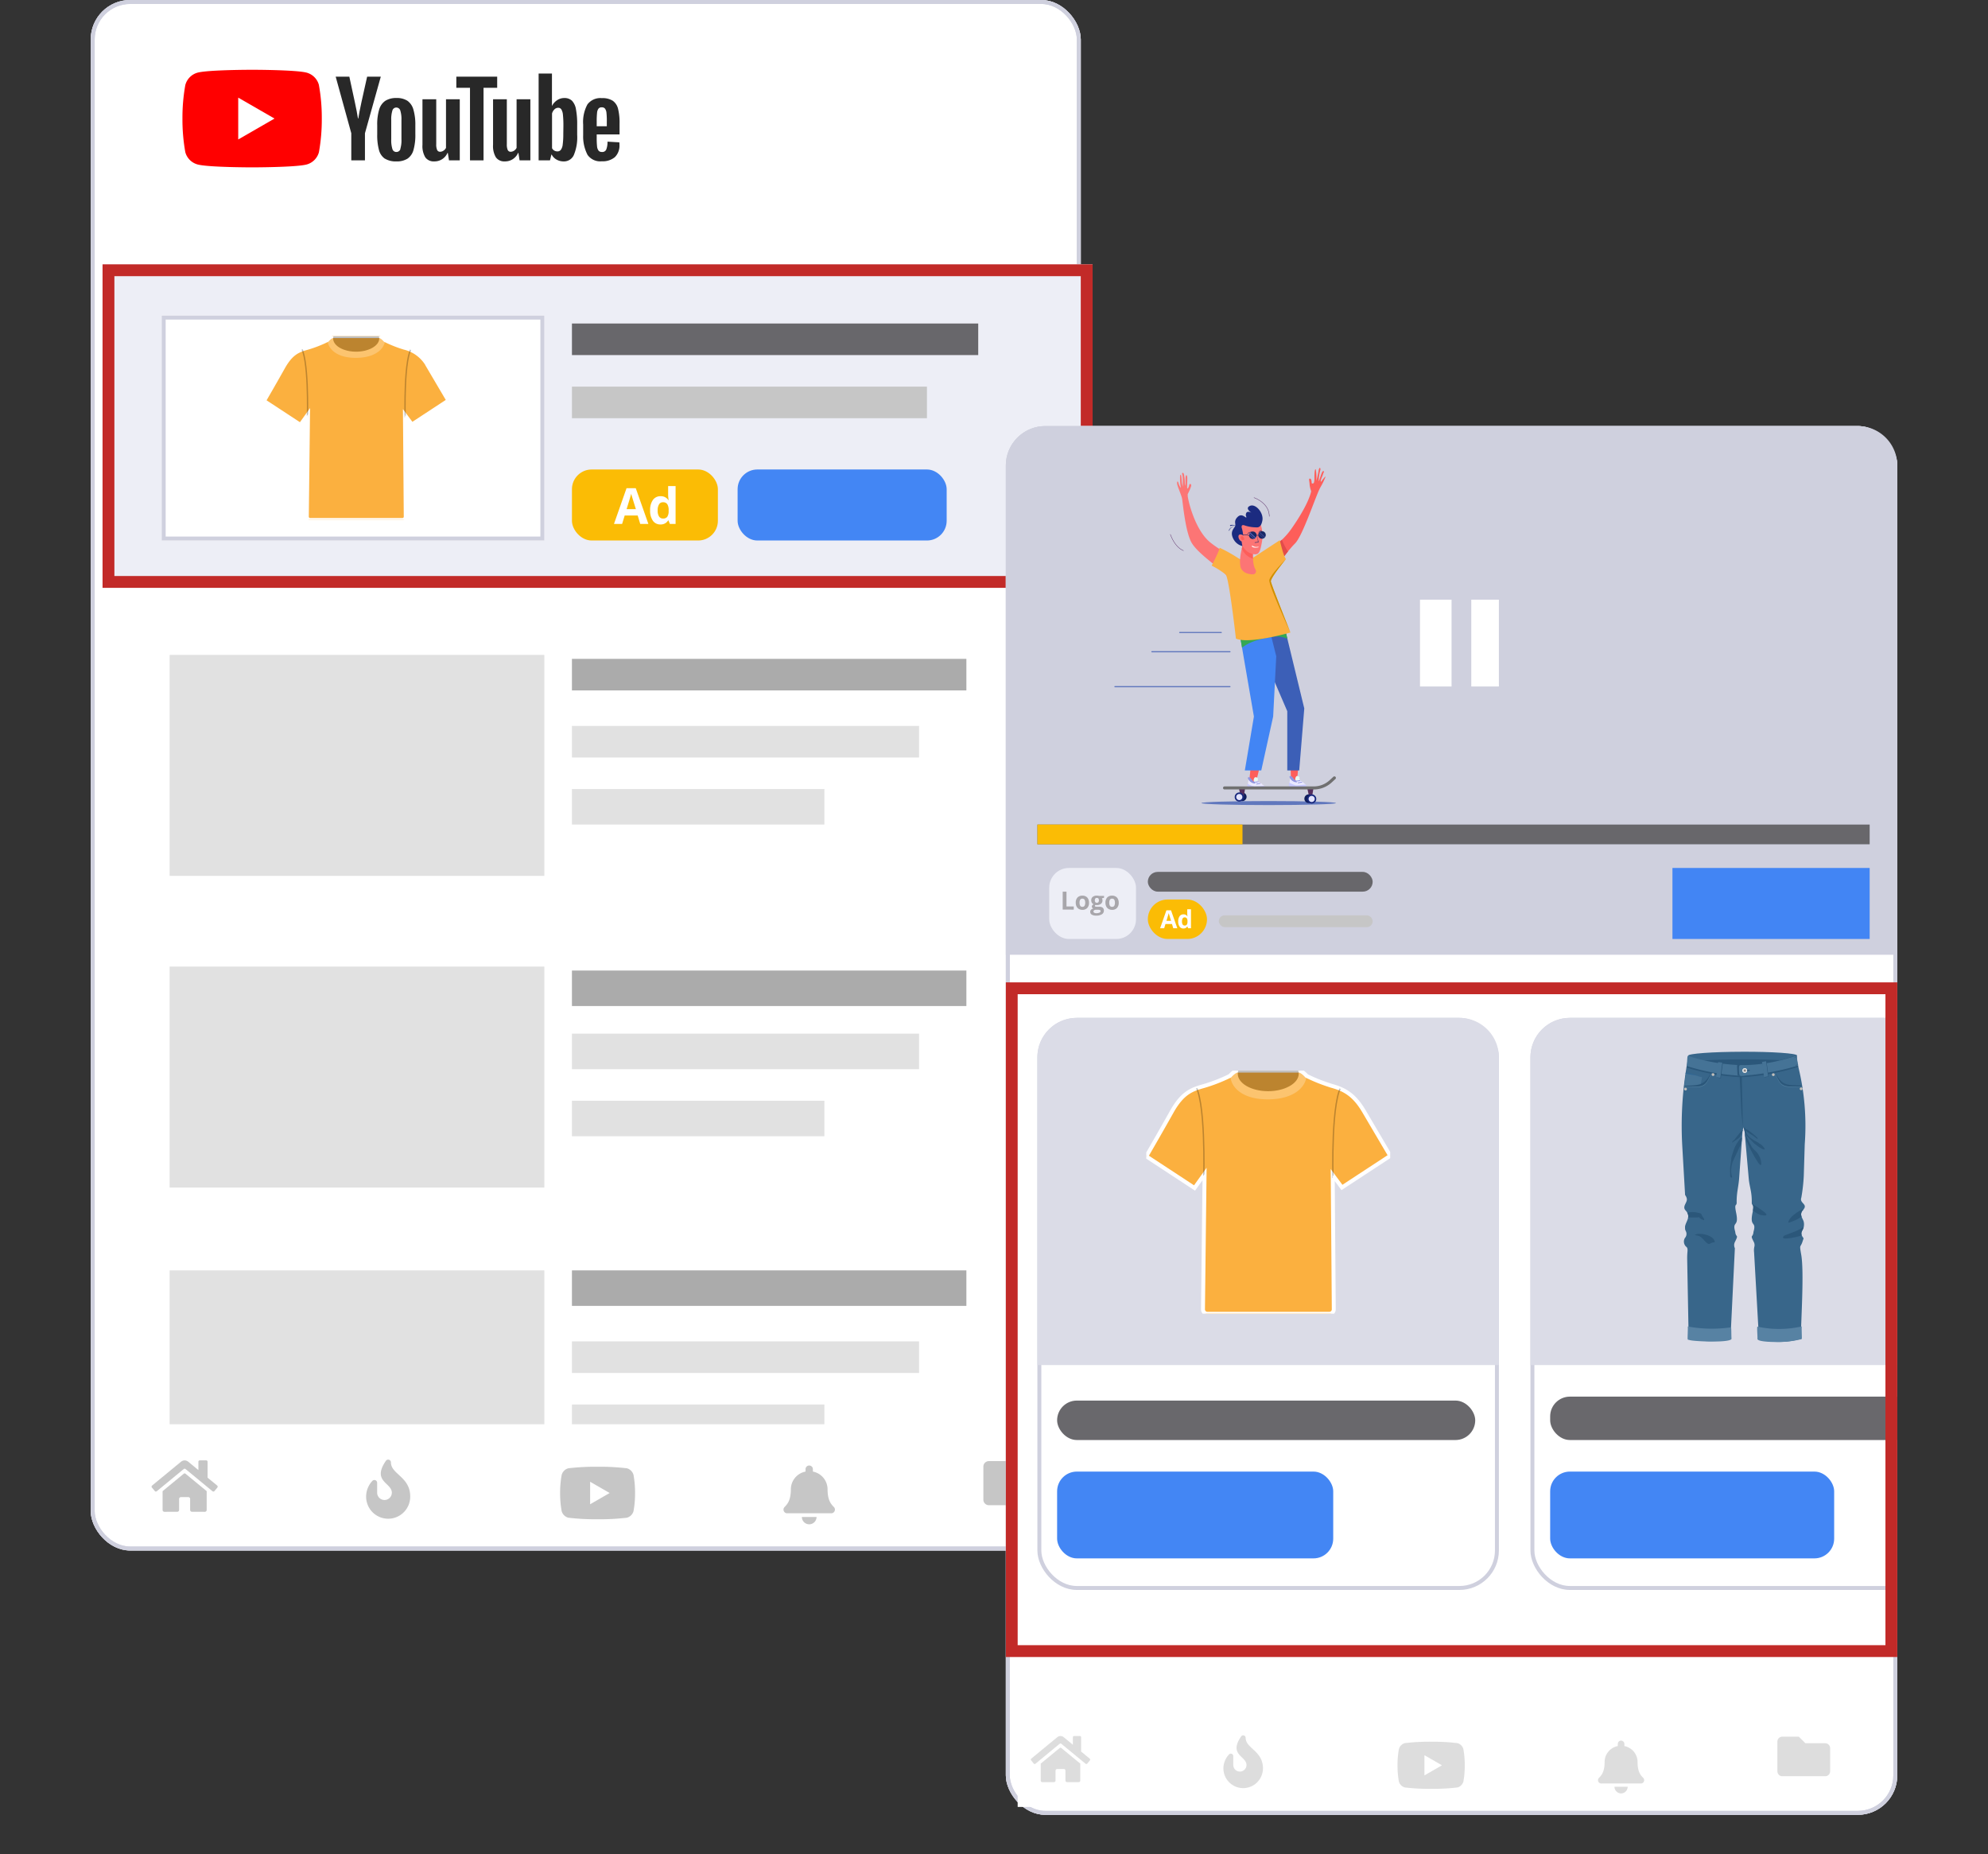
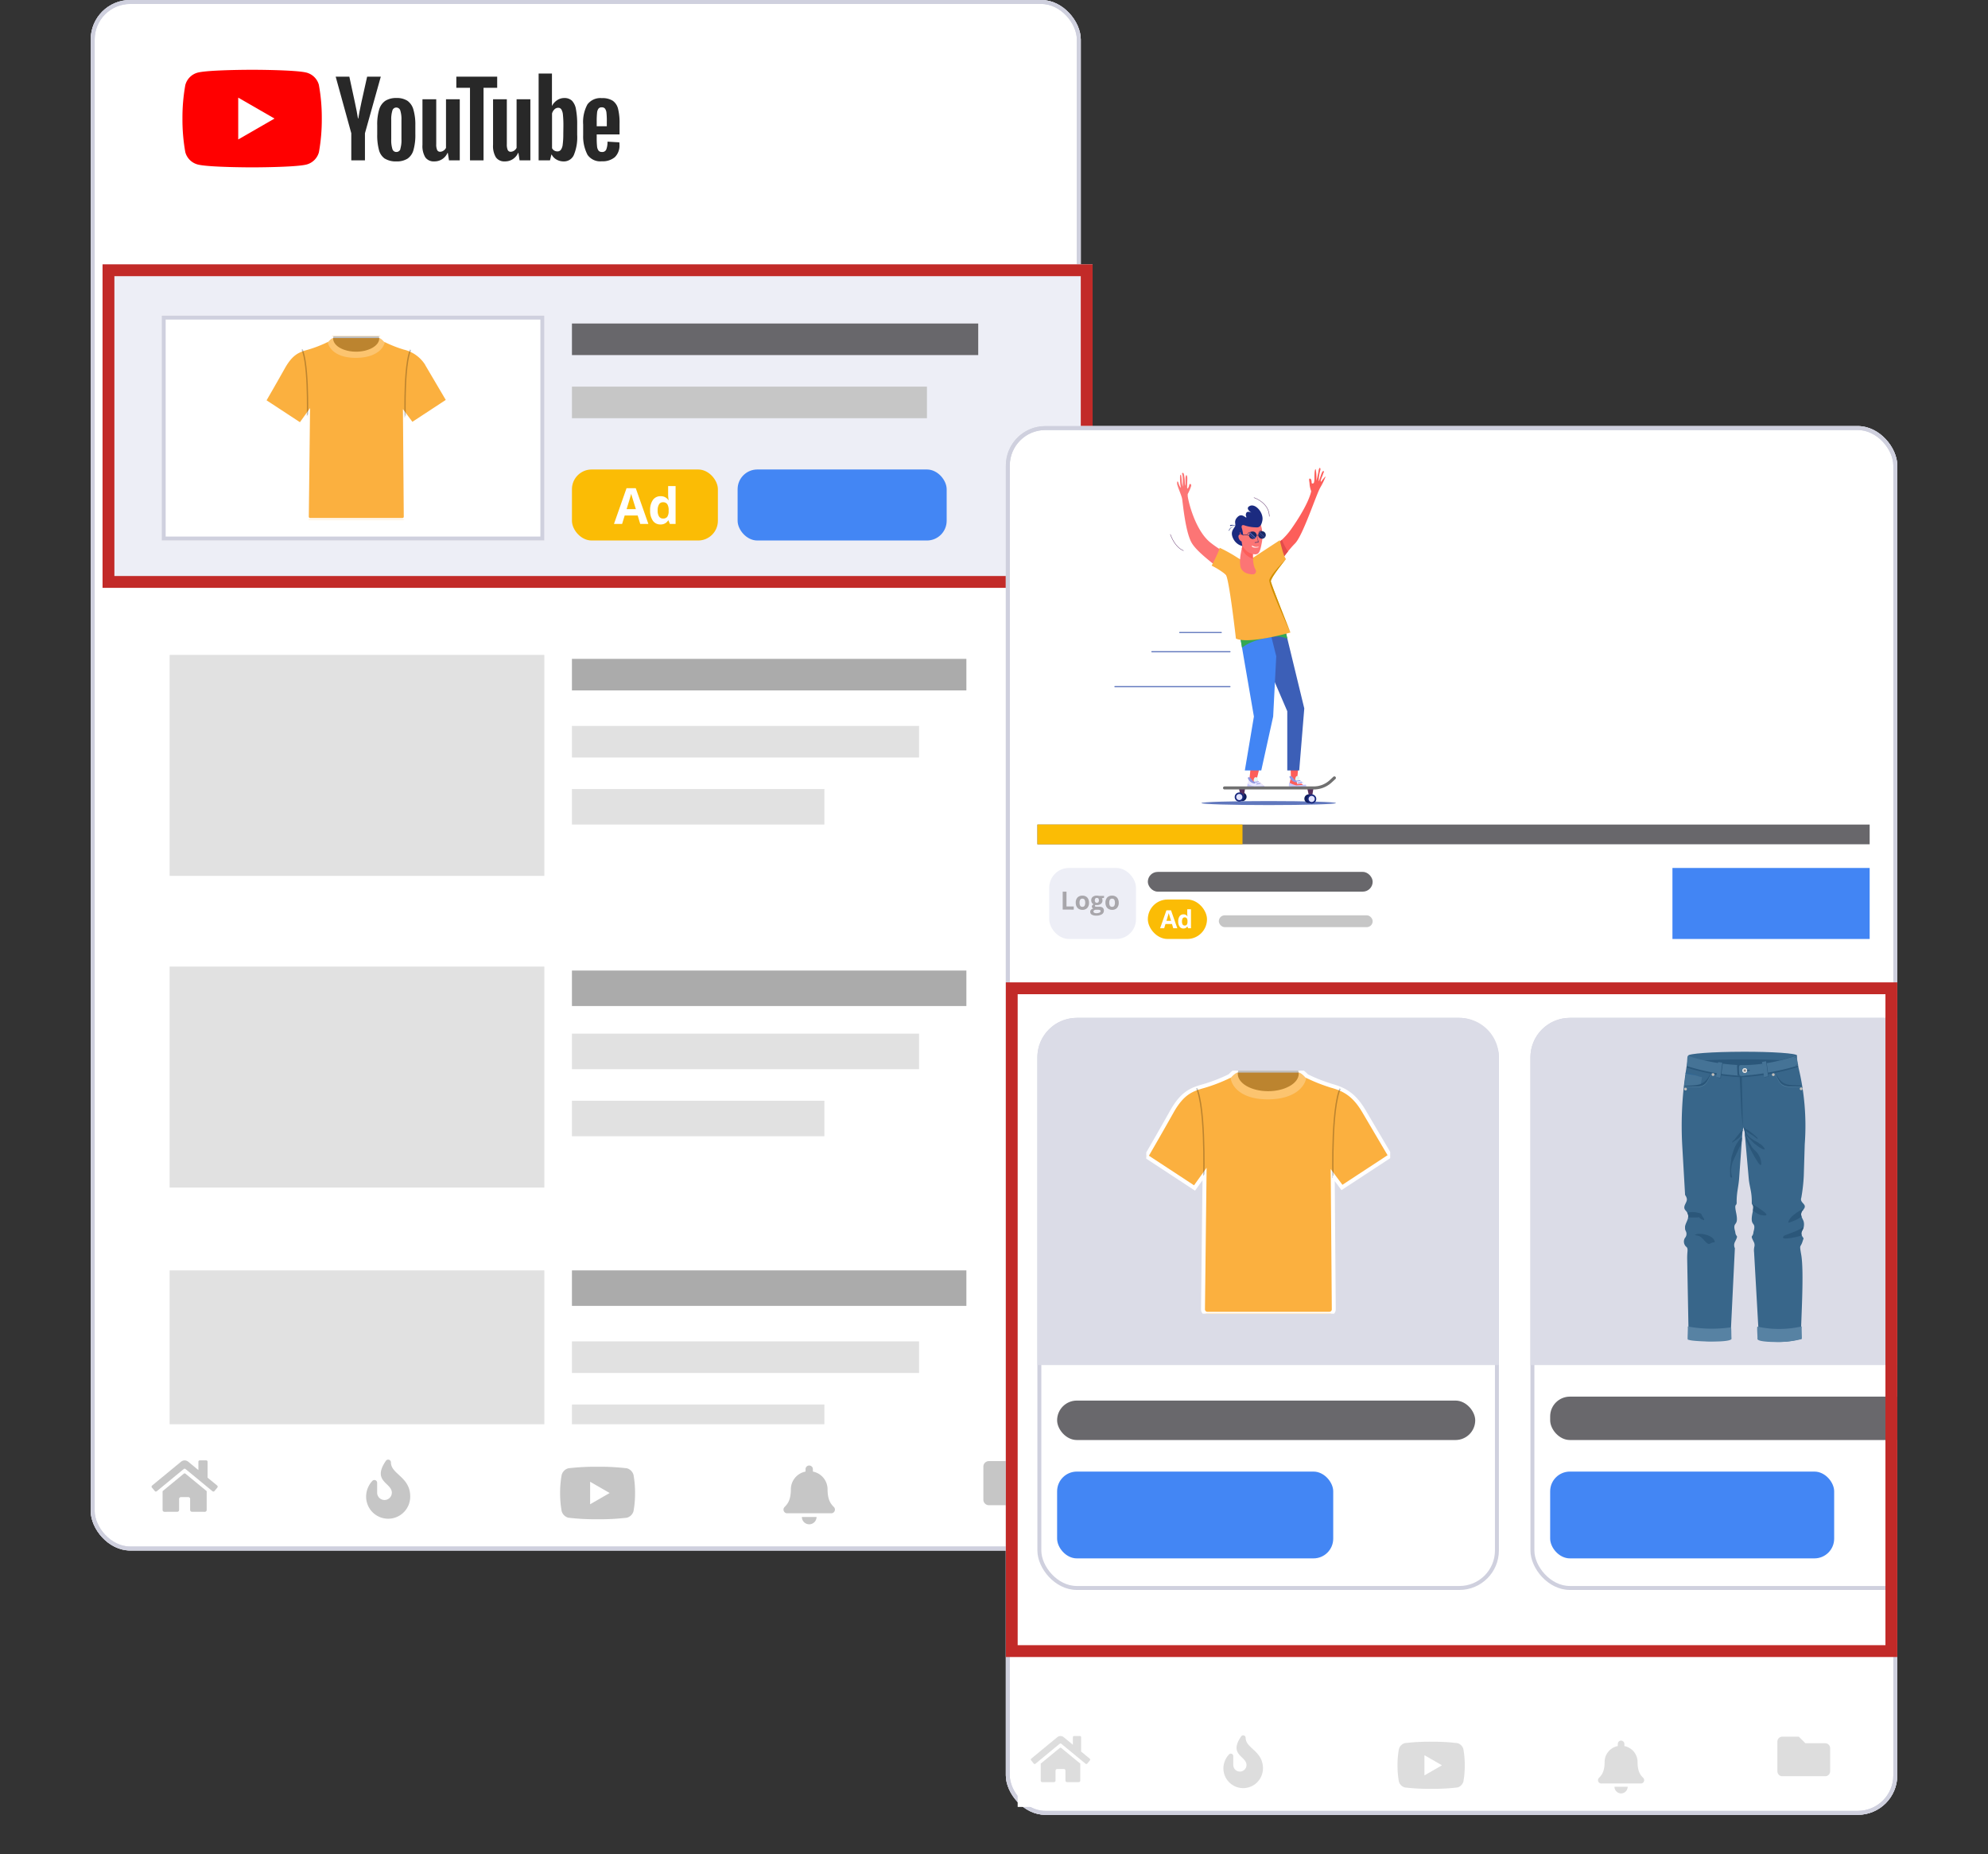
<svg xmlns="http://www.w3.org/2000/svg" height="470" viewBox="0 0 504 470" width="504">
  <rect x="0" y="0" width="504" height="470" fill="#333333" stroke="none" />
  <clipPath id="a">
    <path d="m0 0h110.844v24.747h-110.844z" />
  </clipPath>
  <clipPath id="b">
    <path d="m0 0h46.77v46.598h-46.77z" />
  </clipPath>
  <clipPath id="c">
    <path d="m46.77 16.331-5.006-8.494a9.268 9.268 0 0 0 -6.169-4.9 31.4 31.4 0 0 1 -4.854-1.921c-.96-1.067-1.465-1.016-1.465-1.016h-11.781s-.506-.051-1.466 1.011a31.4 31.4 0 0 1 -4.9 1.921c-2.329.658-4.151 1.214-6.275 5.006s-4.854 8.494-4.854 8.494l9.253 6.068 1.921-2.68-.3 25.938a.86.86 0 0 0 .86.86h23.356a.86.86 0 0 0 .86-.86l-.2-25.736 1.77 2.376z" transform="translate(0 .001)" />
  </clipPath>
  <clipPath id="d">
    <path d="m0 0h61.844v61.617h-61.844z" />
  </clipPath>
  <clipPath id="e">
    <path d="m61.844 21.6-6.619-11.237c-2.541-4.346-5.081-5.616-8.157-6.485a41.519 41.519 0 0 1 -6.418-2.541c-1.27-1.404-1.939-1.337-1.939-1.337h-15.578s-.669-.067-1.939 1.337a41.519 41.519 0 0 1 -6.485 2.541c-3.075.869-5.482 1.6-8.29 6.619s-6.419 11.232-6.419 11.232l12.235 8.023 2.541-3.544-.4 34.3a1.137 1.137 0 0 0 1.137 1.137h30.887a1.137 1.137 0 0 0 1.137-1.137l-.267-34.031 2.34 3.142z" transform="translate(0 .001)" />
  </clipPath>
  <clipPath id="f">
    <path d="m-.029.122h101v171h-101z" />
  </clipPath>
  <clipPath id="g">
    <path d="m0 0h31.384v73.575h-31.384z" />
  </clipPath>
  <clipPath id="h">
    <path d="m0 0h56.171v85.458h-56.171z" />
  </clipPath>
  <clipPath id="i">
    <path d="m0 0h1.749v1.729h-1.749z" />
  </clipPath>
  <clipPath id="j">
    <path d="m0 0h1.73v1.712h-1.73z" />
  </clipPath>
  <path d="m0 0h504v470h-504z" fill="none" />
  <g transform="translate(-160 -1302)">
    <g fill="#fff" stroke="#cfd0de">
      <rect height="393" rx="10" stroke="none" width="251" x="183" y="1302" />
      <rect fill="none" height="392" rx="9.5" width="250" x="183.5" y="1302.5" />
    </g>
    <g fill="none" stroke="#cfd0de">
      <rect height="393" rx="10" stroke="none" width="251" x="183" y="1302" />
      <rect fill="none" height="392" rx="9.5" width="250" x="183.5" y="1302.5" />
    </g>
    <path d="m189 1456h245v80h-245z" fill="#fff" />
    <g fill="#e1e1e1">
      <path d="m203 1468h95v56h-95z" />
      <path d="m305 1486h88v8h-88z" />
      <path d="m305 1502h64v9h-64z" />
    </g>
    <path d="m305 1469h100v8h-100z" fill="#ababab" />
    <path d="m189 1536h245v79h-245z" fill="#fff" />
    <g fill="#e1e1e1">
      <path d="m203 1547h95v56h-95z" />
      <path d="m305 1564h88v9h-88z" />
      <path d="m305 1581h64v9h-64z" />
    </g>
    <path d="m305 1548h100v9h-100z" fill="#ababab" />
    <path d="m189 1613h245v79h-245z" fill="#fff" />
    <path d="m203 1624h95v55h-95z" fill="#e1e1e1" />
    <path d="m305 1642h88v8h-88z" fill="#e1e1e1" />
    <path d="m305 1658h64v9h-64z" fill="#e1e1e1" />
    <path d="m305 1624h100v9h-100z" fill="#ababab" />
    <g clip-path="url(#a)" transform="translate(206.254 1319.686)">
      <path d="m34.6 3.87a4.423 4.423 0 0 0 -3.113-3.142c-2.765-.728-13.823-.728-13.823-.728s-11.058 0-13.823.728a4.423 4.423 0 0 0 -3.113 3.142 46.639 46.639 0 0 0 -.728 8.498 46.9 46.9 0 0 0 .728 8.526 4.423 4.423 0 0 0 3.142 3.114c2.765.728 13.794.728 13.794.728s11.058 0 13.823-.728a4.423 4.423 0 0 0 3.113-3.114 46.639 46.639 0 0 0 .728-8.5 46.466 46.466 0 0 0 -.728-8.494" fill="#f00" />
      <path d="m48.6 34.893 9.2-5.3-9.2-5.3z" fill="#fff" transform="translate(-34.457 -17.229)" />
      <g fill="#282828">
        <path d="m171.6 39.952a3.841 3.841 0 0 1 -1.484-2.212 14.405 14.405 0 0 1 -.437-3.958v-2.27a13.037 13.037 0 0 1 .495-4.016 4.045 4.045 0 0 1 1.571-2.212 5.122 5.122 0 0 1 2.823-.7 4.906 4.906 0 0 1 2.765.7 4.045 4.045 0 0 1 1.513 2.212 13.59 13.59 0 0 1 .495 4.016v2.241a13.793 13.793 0 0 1 -.466 3.987 3.9 3.9 0 0 1 -1.513 2.212 5.084 5.084 0 0 1 -2.852.7 5.233 5.233 0 0 1 -2.881-.7m3.9-2.444a7.521 7.521 0 0 0 .291-2.474v-4.834a7.48 7.48 0 0 0 -.291-2.444 1.048 1.048 0 0 0 -1.016-.756 1.018 1.018 0 0 0 -.989.757 7.449 7.449 0 0 0 -.291 2.444v4.831a7.52 7.52 0 0 0 .291 2.474 1.019 1.019 0 0 0 1.019.757 1.048 1.048 0 0 0 1.019-.757" transform="translate(-120.299 -17.428)" />
        <path d="m352.534 33.9v.786a20.6 20.6 0 0 0 .087 2.241 2.124 2.124 0 0 0 .379 1.073 1.048 1.048 0 0 0 .873.349 1.077 1.077 0 0 0 1.077-.611 5.282 5.282 0 0 0 .32-2.008l3 .175a4.76 4.76 0 0 1 .029.553 4.094 4.094 0 0 1 -1.164 3.2 4.793 4.793 0 0 1 -3.318 1.048 3.914 3.914 0 0 1 -3.608-1.63 10.093 10.093 0 0 1 -1.109-4.976v-2.707a9.337 9.337 0 0 1 1.077-5.093 4.092 4.092 0 0 1 3.667-1.6 4.809 4.809 0 0 1 2.765.669 3.521 3.521 0 0 1 1.339 2.037 14.809 14.809 0 0 1 .378 3.841v2.653zm.436-6.519a2.124 2.124 0 0 0 -.349 1.077 20.92 20.92 0 0 0 -.087 2.27v1.102h2.561v-1.135a18.84 18.84 0 0 0 -.087-2.27 2.154 2.154 0 0 0 -.378-1.077 1.018 1.018 0 0 0 -.815-.32.99.99 0 0 0 -.815.32" transform="translate(-247.51 -17.512)" />
        <path d="m137.458 20.347-3.958-14.347h3.463l1.4 6.489q.524 2.415.786 4.1h.087q.175-1.222.786-4.074l1.452-6.515h3.463l-4.016 14.347v6.868h-3.463z" transform="translate(-94.651 -4.254)" />
        <path d="m218.558 25.7v15.482h-2.735l-.291-1.892h-.087a3.566 3.566 0 0 1 -3.347 2.153 2.6 2.6 0 0 1 -2.27-1.019 5.51 5.51 0 0 1 -.728-3.172v-11.552h3.492v11.378a3.463 3.463 0 0 0 .233 1.484.786.786 0 0 0 .757.437 1.542 1.542 0 0 0 .873-.291 1.717 1.717 0 0 0 .611-.7v-12.308z" transform="translate(-148.251 -18.221)" />
        <path d="m280.058 25.7v15.482h-2.735l-.291-1.892h-.087a3.566 3.566 0 0 1 -3.347 2.153 2.6 2.6 0 0 1 -2.27-1.019 5.509 5.509 0 0 1 -.728-3.172v-11.552h3.492v11.378a3.462 3.462 0 0 0 .233 1.484.786.786 0 0 0 .757.437 1.542 1.542 0 0 0 .873-.291 1.717 1.717 0 0 0 .611-.7v-12.308z" transform="translate(-191.854 -18.221)" />
        <path d="m248.96 8.823h-3.46v18.391h-3.434v-18.391h-3.466v-2.823h10.36z" transform="translate(-169.166 -4.254)" />
        <path d="m319.758 12.292a4.109 4.109 0 0 0 -1.019-2.124 2.764 2.764 0 0 0 -1.95-.669 3.23 3.23 0 0 0 -1.8.553 3.7 3.7 0 0 0 -1.28 1.426h-.029v-8.178h-3.38v22h2.881l.349-1.455h.087a2.968 2.968 0 0 0 1.223 1.255 3.609 3.609 0 0 0 1.8.466 2.735 2.735 0 0 0 2.59-1.63 11.607 11.607 0 0 0 .844-5.093v-2.477a20.343 20.343 0 0 0 -.32-4.074m-3.2 6.315a19.562 19.562 0 0 1 -.146 2.648 2.852 2.852 0 0 1 -.466 1.368 1.077 1.077 0 0 1 -.873.407 1.6 1.6 0 0 1 -.786-.2 1.513 1.513 0 0 1 -.582-.611v-8.792a2.211 2.211 0 0 1 .611-1.048 1.339 1.339 0 0 1 .931-.407.931.931 0 0 1 .815.407 3.2 3.2 0 0 1 .407 1.4 26.126 26.126 0 0 1 .116 2.794z" transform="translate(-220.001 -2.34)" />
      </g>
    </g>
    <g fill="#edeef6" stroke="#c22a28" stroke-width="3">
      <path d="m186 1369h251v82h-251z" stroke="none" />
      <path d="m187.5 1370.5h248v79h-248z" fill="none" />
    </g>
    <path d="m305 1400h90v8h-90z" fill="#c6c6c6" />
    <path d="m305 1384h103v8h-103z" fill="#68676b" />
    <g fill="#fff" stroke="#cfd0de">
      <path d="m201 1382h97v57h-97z" stroke="none" />
      <path d="m201.5 1382.5h96v56h-96z" fill="none" />
    </g>
    <g clip-path="url(#b)" transform="translate(226.915 1387.193)">
      <path d="m46.77 16.331-5.006-8.494a9.268 9.268 0 0 0 -6.169-4.9 31.348 31.348 0 0 1 -4.854-1.921c-.96-1.067-1.465-1.016-1.465-1.016h-11.781s-.506-.051-1.466 1.011a31.4 31.4 0 0 1 -4.9 1.921c-2.329.658-4.151 1.214-6.275 5.006s-4.854 8.494-4.854 8.494l9.253 6.068 1.921-2.68-.3 25.938a.86.86 0 0 0 .86.86h23.356a.86.86 0 0 0 .86-.86l-.2-25.736 1.77 2.376z" fill="#fbb03f" stroke="#fff" transform="translate(0 .001)" />
      <g clip-path="url(#b)" opacity=".25">
        <g clip-path="url(#c)">
          <path d="m40.417 4.146c3.287 0 5.966-1.567 5.966-3.489a2.123 2.123 0 0 0 -.1-.657h-11.783a2.124 2.124 0 0 0 -.1.607c0 1.921 2.68 3.489 5.966 3.489" transform="translate(-17.007)" />
          <path d="m38.979 5.511h.253c5.208-.051 7.23-2.68 7.23-4.5-.962-1.011-1.416-1.011-1.416-1.011h-.152a1.972 1.972 0 0 1 .1.607c0 1.82-2.629 3.337-5.865 3.337s-5.813-1.517-5.813-3.338a1.972 1.972 0 0 1 .1-.607h-.152s-.454-.05-1.364.911c0 2.275 2.326 4.6 7.079 4.6" fill="#fff" transform="translate(-15.771 .001)" />
          <g fill="none" stroke="#000" stroke-miterlimit="10" stroke-width=".332">
            <path d="m70.766 23.051s-.455-15.624 1.921-18.051" transform="translate(-34.968 -2.472)" />
            <path d="m19.971 23.051s.455-15.624-1.871-18.051" transform="translate(-8.948 -2.472)" />
          </g>
        </g>
      </g>
    </g>
    <rect fill="#4285f4" height="18" opacity=".99" rx="5" width="53" x="347" y="1421" />
    <rect fill="#fbbc05" height="18" rx="5" width="37" x="305" y="1421" />
    <path d="m-4.5-3.308-.65-2.148h-3.291l-.659 2.148h-2.062l3.186-9.065h2.34l3.2 9.065zm-1.107-3.754q-.908-2.921-1.022-3.3t-.164-.605q-.2.79-1.167 3.909zm6.222 3.878a2.242 2.242 0 0 1 -1.915-.945 4.343 4.343 0 0 1 -.695-2.618 4.348 4.348 0 0 1 .707-2.646 2.3 2.3 0 0 1 1.948-.948 2.252 2.252 0 0 1 1.992 1.013h.062a7.7 7.7 0 0 1 -.142-1.377v-2.211h1.89v9.608h-1.445l-.364-.9h-.08a2.155 2.155 0 0 1 -1.958 1.024zm.661-1.5a1.276 1.276 0 0 0 1.058-.416 2.443 2.443 0 0 0 .366-1.431v-.2a2.823 2.823 0 0 0 -.343-1.593 1.273 1.273 0 0 0 -1.113-.486 1.106 1.106 0 0 0 -.979.534 2.85 2.85 0 0 0 -.348 1.554 2.7 2.7 0 0 0 .352 1.528 1.15 1.15 0 0 0 1.006.509z" fill="#fff" transform="translate(326.815 1438.115)" />
    <path d="m195 1663h233v29h-233z" fill="#fff" />
    <path d="m6.287 1.195a.7.7 0 0 0 -1.287-.38c-3.6 5.269 1.52 5.507 1.52 8.068a1.863 1.863 0 1 1 -3.726-.028v-2.489a.7.7 0 0 0 -1.206-.48 5.82 5.82 0 0 0 -1.588 3.928 5.589 5.589 0 1 0 11.177 0c0-4.956-4.89-5.614-4.89-8.619z" fill="#c6c6c6" transform="translate(252.821 1671.47)" />
    <path d="m18.612 2.082a2.379 2.379 0 0 0 -1.675-1.691 57.808 57.808 0 0 0 -7.437-.391 57.808 57.808 0 0 0 -7.434.391 2.379 2.379 0 0 0 -1.675 1.691 25.088 25.088 0 0 0 -.391 4.571 25.228 25.228 0 0 0 .391 4.586 2.379 2.379 0 0 0 1.691 1.675 57.591 57.591 0 0 0 7.42.391 57.808 57.808 0 0 0 7.435-.391 2.379 2.379 0 0 0 1.675-1.675 25.088 25.088 0 0 0 .388-4.571 25 25 0 0 0 -.388-4.568" fill="#c6c6c6" transform="translate(302.001 1673.776)" />
    <path d="m48.6 30 4.946-2.849-4.946-2.851z" fill="#fff" transform="translate(261.009 1653.279)" />
    <path d="m8.161 5.135-5.367 4.42v4.77a.466.466 0 0 0 .466.466l3.262-.008a.466.466 0 0 0 .463-.466v-2.786a.466.466 0 0 1 .466-.466h1.863a.466.466 0 0 1 .466.466v2.784s0 0 0 0a.466.466 0 0 0 .466.466l3.261.009a.466.466 0 0 0 .466-.466v-4.773l-5.367-4.416a.355.355 0 0 0 -.445 0zm8.477 3-2.438-2.002v-4.033a.349.349 0 0 0 -.349-.349h-1.63a.349.349 0 0 0 -.349.349v2.115l-2.602-2.144a1.623 1.623 0 0 0 -.888-.318 1.624 1.624 0 0 0 -.888.318l-7.368 6.068a.4.4 0 0 0 -.126.269.406.406 0 0 0 .08.223l.742.9a.4.4 0 0 0 .27.127.406.406 0 0 0 .222-.08l6.847-5.637a.355.355 0 0 1 .445 0l6.847 5.639a.406.406 0 0 0 .223.08.4.4 0 0 0 .269-.127l.742-.9a.406.406 0 0 0 .079-.222.4.4 0 0 0 -.128-.272z" fill="#c6c6c6" transform="translate(198.425 1670.405)" />
    <path d="m6.52 15.4a1.863 1.863 0 0 0 1.862-1.86h-3.724a1.863 1.863 0 0 0 1.862 1.86zm6.269-4.358c-.562-.6-1.615-1.513-1.615-4.491a4.6 4.6 0 0 0 -3.723-4.513v-.607a.931.931 0 1 0 -1.862 0v.607a4.6 4.6 0 0 0 -3.724 4.516c0 2.978-1.052 3.887-1.615 4.491a.909.909 0 0 0 -.25.632.932.932 0 0 0 .934.931h11.172a.932.932 0 0 0 .934-.931.909.909 0 0 0 -.25-.632z" fill="#c6c6c6" transform="translate(358.633 1672.96)" />
    <path d="m13.506 4.863h-5.589l-1.863-1.863h-4.654a1.4 1.4 0 0 0 -1.4 1.4v8.38a1.4 1.4 0 0 0 1.4 1.4h12.106a1.4 1.4 0 0 0 1.4-1.4v-6.52a1.4 1.4 0 0 0 -1.4-1.397z" fill="#c6c6c6" transform="translate(409.304 1669.343)" />
  </g>
  <g transform="translate(254.58 108.131)">
    <g fill="#fff" stroke="#cfd0de">
      <rect height="352" rx="10" stroke="none" width="226" x=".42" y="-.131" />
      <rect fill="none" height="351" rx="9.5" width="225" x=".92" y=".369" />
    </g>
    <g fill="none" stroke="#cfd0de">
      <rect height="352" rx="10" stroke="none" width="226" x=".42" y="-.131" />
      <rect fill="none" height="351" rx="9.5" width="225" x=".92" y=".369" />
    </g>
-     <path d="m10 0h206a10 10 0 0 1 10 10v124a0 0 0 0 1 0 0h-226a0 0 0 0 1 0 0v-124a10 10 0 0 1 10-10z" fill="#cfd0de" transform="translate(.42 -.131)" />
    <path d="m3.42 323.87h208v26h-208z" fill="#fff" />
    <g opacity=".59" transform="translate(6.755 331.722)">
      <path d="m5.643 1.123a.628.628 0 0 0 -1.153-.34c-3.236 4.729 1.362 4.942 1.362 7.241a1.672 1.672 0 1 1 -3.344-.024v-2.235a.627.627 0 0 0 -1.082-.431 5.224 5.224 0 0 0 -1.426 3.526 5.016 5.016 0 1 0 10.032 0c0-4.449-4.389-5.042-4.389-7.737z" fill="#c6c6c6" transform="translate(48.822 -.5)" />
      <g transform="translate(92.963 1.622)">
        <path d="m16.7 1.869a2.135 2.135 0 0 0 -1.5-1.518 51.885 51.885 0 0 0 -6.672-.351 51.885 51.885 0 0 0 -6.674.351 2.135 2.135 0 0 0 -1.5 1.517 22.517 22.517 0 0 0 -.354 4.103 22.643 22.643 0 0 0 .351 4.116 2.135 2.135 0 0 0 1.517 1.5 51.689 51.689 0 0 0 6.659.351 51.884 51.884 0 0 0 6.673-.351 2.135 2.135 0 0 0 1.5-1.5 22.517 22.517 0 0 0 .351-4.1 22.434 22.434 0 0 0 -.351-4.1" fill="#c6c6c6" />
        <path d="m48.6 29.414 4.44-2.557-4.44-2.557z" fill="#fff" transform="translate(-41.772 -20.886)" />
      </g>
      <g fill="#c6c6c6">
        <path d="m7.324 4.788-4.816 3.967v4.282a.418.418 0 0 0 .418.418l2.928-.008a.419.419 0 0 0 .416-.418v-2.5a.418.418 0 0 1 .418-.418h1.671a.418.418 0 0 1 .418.418v2.5a.418.418 0 0 0 .418.418l2.927.008a.418.418 0 0 0 .418-.418v-4.285l-4.816-3.964a.318.318 0 0 0 -.4 0zm7.608 2.7-2.184-1.8v-3.623a.314.314 0 0 0 -.314-.314h-1.462a.314.314 0 0 0 -.314.314v1.9l-2.338-1.927a1.457 1.457 0 0 0 -.8-.286 1.457 1.457 0 0 0 -.8.286l-6.607 5.446a.356.356 0 0 0 -.113.242.364.364 0 0 0 .072.2l.666.81a.356.356 0 0 0 .242.114.364.364 0 0 0 .2-.072l6.144-5.061a.318.318 0 0 1 .4 0l6.146 5.061a.364.364 0 0 0 .2.072.356.356 0 0 0 .242-.114l.666-.81a.364.364 0 0 0 .071-.2.355.355 0 0 0 -.116-.242z" transform="translate(.001 -1.583)" />
        <path d="m5.852 13.876a1.672 1.672 0 0 0 1.671-1.676h-3.342a1.672 1.672 0 0 0 1.671 1.676zm5.627-3.911c-.5-.542-1.449-1.358-1.449-4.031a4.126 4.126 0 0 0 -3.343-4.054v-.544a.835.835 0 1 0 -1.671 0v.544a4.126 4.126 0 0 0 -3.342 4.054c0 2.673-.944 3.488-1.449 4.031a.816.816 0 0 0 -.225.567.837.837 0 0 0 .839.836h10.026a.837.837 0 0 0 .839-.836.816.816 0 0 0 -.225-.567z" transform="translate(143.792 .838)" />
        <path d="m12.122 4.672h-5.016l-1.672-1.672h-4.18a1.254 1.254 0 0 0 -1.254 1.254v7.524a1.254 1.254 0 0 0 1.254 1.254h10.868a1.254 1.254 0 0 0 1.254-1.254v-5.852a1.254 1.254 0 0 0 -1.254-1.254z" transform="translate(189.27 -2.666)" />
      </g>
    </g>
    <g transform="translate(8.159 149.927)">
      <g fill="none" stroke="#cfd0de">
        <rect height="145" rx="10" stroke="none" width="117" x=".261" y="-.057" />
        <rect fill="none" height="144" rx="9.5" width="116" x=".761" y=".443" />
      </g>
      <path d="m10 0h97a10 10 0 0 1 10 10v78a0 0 0 0 1 0 0h-117a0 0 0 0 1 0 0v-78a10 10 0 0 1 10-10z" fill="#dbdce7" transform="translate(.261 -.057)" />
      <rect fill="#68676b" height="10" opacity=".99" rx="5" width="106" x="5.261" y="96.943" />
      <rect fill="#4285f4" height="22" opacity=".99" rx="5" width="70" x="5.261" y="114.942" />
      <g clip-path="url(#d)" transform="translate(27.866 13.307)">
        <path d="m61.844 21.6-6.619-11.237c-2.541-4.346-5.081-5.616-8.157-6.485a41.452 41.452 0 0 1 -6.418-2.541c-1.27-1.404-1.939-1.337-1.939-1.337h-15.578s-.669-.067-1.939 1.337a41.519 41.519 0 0 1 -6.485 2.541c-3.075.869-5.482 1.6-8.29 6.619s-6.419 11.232-6.419 11.232l12.235 8.023 2.541-3.544-.4 34.3a1.137 1.137 0 0 0 1.137 1.137h30.887a1.137 1.137 0 0 0 1.137-1.137l-.267-34.031 2.34 3.142z" fill="#fbb03f" stroke="#fff" />
        <g clip-path="url(#d)" opacity=".25">
          <g clip-path="url(#e)" transform="translate(0 -.001)">
            <path d="m42.356 5.482c4.346 0 7.889-2.073 7.889-4.613a2.808 2.808 0 0 0 -.133-.869h-15.578a2.809 2.809 0 0 0 -.134.8c0 2.541 3.544 4.613 7.889 4.613" transform="translate(-11.401 .001)" />
            <path d="m41.26 7.287h.334c6.886-.067 9.561-3.544 9.561-5.95-1.27-1.337-1.872-1.337-1.872-1.337h-.2a2.607 2.607 0 0 1 .134.8c0 2.407-3.477 4.413-7.756 4.413s-7.689-2.004-7.689-4.413a2.608 2.608 0 0 1 .134-.8h-.2s-.606-.067-1.806 1.2c0 3.009 3.075 6.084 9.36 6.084" fill="#fff" transform="translate(-10.572 .001)" />
            <g fill="none" stroke="#000" stroke-miterlimit="10" stroke-width=".332">
              <path d="m70.777 28.869s-.602-20.66 2.541-23.869" transform="translate(-23.441 -1.657)" />
              <path d="m20.574 28.869s.602-20.66-2.474-23.869" transform="translate(-5.999 -1.657)" />
            </g>
          </g>
        </g>
      </g>
    </g>
    <g clip-path="url(#f)" transform="translate(125.449 140.747)">
      <g fill="none" stroke="#cfd0de" transform="translate(7.971 9.122)">
        <rect height="145" rx="10" stroke="none" width="118" />
        <rect fill="none" height="144" rx="9.5" width="117" x=".5" y=".5" />
      </g>
      <path d="m10 0h98a10 10 0 0 1 10 10v78a0 0 0 0 1 0 0h-118a0 0 0 0 1 0 0v-78a10 10 0 0 1 10-10z" fill="#dbdce7" transform="translate(7.971 9.122)" />
      <rect fill="#68676b" height="11" opacity=".99" rx="5" transform="translate(12.971 105.122)" width="106" />
      <rect fill="#4285f4" height="22" opacity=".99" rx="5" transform="translate(12.971 124.122)" width="72" />
      <g clip-path="url(#g)" transform="translate(46.271 17.703)">
        <g fill-rule="evenodd">
          <path d="m79.753 0c7.626-.02 13.785.407 13.787.943s-5.968 2.925-13.593 2.944-14-2.348-14-2.884 6.179-.986 13.8-1" fill="#38668a" transform="translate(-64.278 .002)" />
          <path d="m85.267 75.968c7.566-.019 13.7.339 13.7.8s-5.945 2.521-13.511 2.54-13.886-2.008-13.887-2.472 6.131-.849 13.7-.867" fill="#2b577a" transform="translate(-69.756 -74.043)" />
          <path d="m31.239 156.317a62.775 62.775 0 0 0 -1.72-20.02l-28.17.103c-.02.165-.078.283-.1.448a91.123 91.123 0 0 0 -1.058 19.9l.716 12.406a2.392 2.392 0 0 1 .384.736c.423 1.132-1.288 2.082-.239 3.208 1.457 1.563.032 2.735-.162 4.074l.012.627a1.845 1.845 0 0 0 .173.491 1.531 1.531 0 0 1 -.2 1.747 1.751 1.751 0 0 0 .036 1.916c.271.49.712.282.6 1.545a17.95 17.95 0 0 0 -.071 2.094l.372 19.878a20.655 20.655 0 0 0 10.6.089l1.114-22.91a1.791 1.791 0 0 1 .02-1.6c1.053-2.075.217-.953.075-2.565-.853-2.916 1.021-.979.224-4.84-.541-2.621.155-1.491.137-2.6a16.174 16.174 0 0 1 .1-2.141c.162-1.391.42-2.526.525-3.98l.854-11.835.236-1.09.3 1.14 1.041 11.81c.115 1.31.368 2.167.579 3.418a14.33 14.33 0 0 1 .192 2.668c-.02 1.11.714.012.186 2.636-.778 3.864 1.087 1.919.248 4.838-.133 1.594-.962.52.087 2.565a1.748 1.748 0 0 1 .159 1.1 4.116 4.116 0 0 0 -.093 1.493l1.251 22.105a20.661 20.661 0 0 0 10.595-.141c.07-5.109.862-17.011.105-21.34-.467-2.668-.256-1.767.23-3.035l.37-1.1c-.283-.536-.872-.944-.35-1.972a2.946 2.946 0 0 0 .342-2.4c-.332-.89-1.125-1.749-.133-2.825 1.419-1.538-.979-1.648-.432-3.136a44.108 44.108 0 0 0 .626-5.576z" fill="#38668a" transform="translate(0 -132.844)" />
          <g fill="#2b577a">
            <path d="m57.911 1525.387a1.813 1.813 0 0 1 .2 1.263c.391-.143.379-.04 2.082-.074 1.676-.034-.1-.441 1.2.364.648.4 1.176.515.506-.424s-.108-.889-1.284-1.125a4.887 4.887 0 0 0 -2.7 0m16.589-1.929c.117.151.2.4.048 1.351a6.946 6.946 0 0 0 1.853 1.112c4.138.813-1.108-2.087-1.91-2.77.056.048.048.169.009.307m12.422 7.636a1.34 1.34 0 0 1 .121-1.185 4.911 4.911 0 0 0 .379-.958c-1.915 1.34-4.57 1.913-4.995 2.286-1.222 1.172 2.339.432 2.351.411a10.113 10.113 0 0 0 2.144-.555m-.042-4.739a1.508 1.508 0 0 1 .372-1.674l.072-.08a.43.43 0 0 0 -.182-.071c-1.1.4-3.634 2.115-3.631 3.376a10.733 10.733 0 0 0 3.369-1.551m-27.11 4.7a1.714 1.714 0 0 1 1.044-.323c1.552-.089 4.052.709 4.055 2.13-1.633 0-1.018 1.425-3.088-.947l-.167-.13a1.874 1.874 0 0 0 -.933-.569 3.118 3.118 0 0 0 -.912-.162" transform="translate(-56.444 -1484.564)" />
            <path d="m581.116 238.725.57.048.238 11.627.134 1.472-.253-1.412-.216-2.163z" transform="translate(-566.394 -232.677)" />
            <path d="m50.025 55.607a12.168 12.168 0 0 1 -.295 2.593 53.961 53.961 0 0 0 13.97 2.459q-.061-1.358-.121-2.716a48.186 48.186 0 0 1 -13.557-2.337" transform="translate(-48.47 -54.198)" />
            <path d="m610.052 50.336a11.875 11.875 0 0 0 .348 2.564 57.121 57.121 0 0 1 -14.362 2.619 14.266 14.266 0 0 1 -.12-2.666 40.135 40.135 0 0 0 14.135-2.52" transform="translate(-580.806 -49.061)" />
          </g>
          <path d="m51.33 41.176c-.187 0-.153 1.762-.322 2.569a54.2 54.2 0 0 0 14 2.484c-.04-.905-.066-1.8-.106-2.7a48.283 48.283 0 0 1 -13.572-2.353" fill="#457396" transform="translate(-49.716 -40.133)" />
          <path d="m571.155 33.655c0 .955-.511 1.848-.338 2.654-4.235 1.26-9.082 2.555-13.78 2.584-.6 0-.861.088-.873-.482-.013-.6-.09-1.154-.086-1.715 0-.619-.1-.52.585-.536 4.862-.108 10.663-.944 14.493-2.506" fill="#2b577a" transform="translate(-541.986 -32.802)" />
          <path d="m589.308 36.525a11.854 11.854 0 0 0 .348 2.567 66.888 66.888 0 0 1 -12.873 2.5c-1 .082-2.013.448-2.1-.375-.047-.45-.07-.858-.075-1.269-.016-1.3.241-.883 1.846-.962a42.162 42.162 0 0 0 12.855-2.462" fill="#457396" transform="translate(-560.05 -35.6)" />
          <path d="m646.985 178.683.04-.489.815.084c.125.061.153.137.021.237z" fill="#2b577a" transform="translate(-630.595 -173.68)" />
          <path d="m609.848 164.37a.6.6 0 1 1 -.638.6.622.622 0 0 1 .638-.6" fill="#fff" transform="translate(-593.777 -160.206)" />
          <path d="m611.842 166.4a.549.549 0 1 1 -.58.549.565.565 0 0 1 .58-.549" fill="#d9d6d6" transform="translate(-595.777 -162.183)" />
          <path d="m622.657 176.862a.283.283 0 1 1 -.3.283.292.292 0 0 1 .3-.283" fill="#828282" transform="translate(-606.591 -172.381)" />
          <path d="m933.057 205.628c.029.073.057.145.086.215a11.242 11.242 0 0 0 1.422 2.543 3.48 3.48 0 0 0 2.265.764c.878 0 2.125.069 3.041.03.14-.006-.088-.086.053-.094-.109-.006-.05-.218-.16-.222-3.911-.14-4.794.06-6.593-3.26-.072-.134-.157-.091-.114.024" fill="#2b577a" transform="translate(-909.408 -200.315)" />
        </g>
        <path d="m929.932 209.648a18.39 18.39 0 0 0 .9 1.77 3.361 3.361 0 0 0 1.141 1.416 3.759 3.759 0 0 0 1.811.443l3.116-.033-.03-.105-3.056.008a4.169 4.169 0 0 1 -.962-.117 3.238 3.238 0 0 1 -.8-.313 3.117 3.117 0 0 1 -1.138-1.335c-.175-.293-.328-.576-.477-.872s-.254-.524-.416-.873z" fill="#4f7d9e" transform="translate(-906.374 -204.326)" />
        <path d="m904.1 215.634a.351.351 0 1 0 .362.351.355.355 0 0 0 -.362-.351" fill="#c2bfba" fill-rule="evenodd" transform="translate(-880.842 -210.171)" />
        <path d="m40.638 207.226a24.637 24.637 0 0 1 4.05 1.2c.248.066-2.281-.582-4.109-.871-.051 0 .023-.217.059-.332" fill="#306694" fill-rule="evenodd" transform="translate(-39.535 -201.976)" />
        <path d="m30.778 218.935c.025.01.639.159.679.159l-.446 2.482-1.987.007-1.681.035-.393.036-.008-.37.306-2.4.11-.725c.681.294 2.258.3 3.42.777" fill="#457396" fill-rule="evenodd" transform="translate(-26.258 -212.631)" />
        <path d="m32.736 206.454c-.029.074-.057.145-.086.215a11.229 11.229 0 0 1 -1.409 2.55 3.48 3.48 0 0 1 -2.261.781c-.878 0-2.28.08-3.2.045.054-.151-.027-.185.043-.3 3.857-.155 5.023 0 6.8-3.314.072-.134.156-.092.114.023" fill="#2b577a" fill-rule="evenodd" transform="translate(-25.131 -201.12)" />
        <path d="m32.891 210.743a18.322 18.322 0 0 1 -.891 1.774 3.357 3.357 0 0 1 -1.134 1.422 3.758 3.758 0 0 1 -1.809.452h-3.228l.029-.106 3.168-.021a4.163 4.163 0 0 0 .962-.122 3.246 3.246 0 0 0 .8-.317 3.123 3.123 0 0 0 1.131-1.34c.173-.294.324-.577.472-.874s.252-.525.412-.875z" fill="#4f7d9e" transform="translate(-25.179 -205.393)" />
        <g fill-rule="evenodd">
          <path d="m71.99 2749.721c.028.47.029 2.229.073 2.47.087 1.13-9.43.736-10.579.389-.521-.157-.561 0-.556-.582 0-.434.073-2.112.06-2.567-.01-.373-.047-.323.267-.26a33.393 33.393 0 0 0 10.43.195c.359-.035.28-.065.3.355" fill="#5782a3" transform="translate(-59.384 -2679.483)" />
          <path d="m757.023 2749.353c-.027.471.111 2.436.067 2.677-.065.882 4.953.829 5.788.808a24.052 24.052 0 0 0 4.912-.609c.534-.116.568 0 .561-.585-.005-.434-.056-1.975-.046-2.43.008-.372.046-.323-.272-.259a25.7 25.7 0 0 1 -10.7.041c-.356-.073-.284-.064-.307.356" fill="#5782a3" transform="translate(-737.841 -2679.271)" />
          <path d="m506.868 783.663a26.18 26.18 0 0 0 -1.8 2.212c-.2.212-.654.515-.687.814a21.251 21.251 0 0 0 1.9-1.3c.174-.168.717-1.552.849-1.771 0-.034 0-.036 0-.134 0-.049-.134.069-.273.175" fill="#2b577a" transform="translate(-491.607 -763.628)" />
          <path d="m627.14 756.7.074.458c.322 1.989 3.213 2.852 3.455 3.289.3.033 1.392 1 1.393 1.495-.989 0-2.323-1.369-2.624-1.458-.051-.049-1.661-1.721-1.95-2.008a2.4 2.4 0 0 1 -.565-1.451 4.543 4.543 0 0 1 -.08-.672c.044-.047.127-.009.255.153a.608.608 0 0 1 .042.193" fill="#2b577a" transform="translate(-610.956 -737.172)" />
          <path d="m635.73 820.307c-.037-.341.938 2.083 1.453 2.824l.086.124c.228.789 1.327 1.333 1.941 2.46.1.188.186.347.255.487.307.623.839 3.132-.41 1.4a31.068 31.068 0 0 1 -2.092-3.688 18.2 18.2 0 0 1 -1.136-2.842 2.344 2.344 0 0 1 -.059-.257c-.021-.224-.025-.4-.037-.511" fill="#2b577a" transform="translate(-619.624 -799.494)" />
          <path d="m489.287 860.116-.133.068a9.528 9.528 0 0 0 -1.867 3.3c-.136.577-.325.877-.5 1.682a23.488 23.488 0 0 1 -.3 2.341c-.019.051 0 1.715 0 1.958 0 .362.007.723.474.722v-.069c.016-.442-.193-.578-.2-1.509a6.081 6.081 0 0 1 .277-2.084c.018-.452 2.195-4.556 2.24-5.138a3.8 3.8 0 0 1 .132-.437l.065-.883a.292.292 0 0 0 -.2.046" fill="#2b577a" transform="translate(-474.157 -838.278)" />
          <path d="m630.594 769.146c.331.213.452.095.97.516a17.785 17.785 0 0 1 1.771 1.455c.172.177.341.283.342.533-.394-.064-.79-.618-1.435-.947a7.289 7.289 0 0 1 -1.9-1.488.618.618 0 0 1 -.011-.143c0-.052.125-.014.261.074" fill="#2b577a" transform="translate(-614.364 -749.566)" />
        </g>
        <path d="m1132.18 52.759-.022.008-.042.015-.042.015-.042.015h-.008l.033.068h.008l.042-.015.042-.015.042-.015.021-.008z" fill="#172e47" transform="translate(-1103.347 -51.423)" />
        <path d="m1141.356 49.424-.042.015-.042.015-.042.015-.026.01.034.068.026-.01.042-.015.042-.015.042-.015z" fill="#172e47" transform="translate(-1112.291 -48.172)" />
        <path d="m1143.59 132.622-.022.008-.042.015-.042.015-.042.015h-.008l.033.068h.008l.042-.015.042-.015.042-.015.022-.008z" fill="#172e47" transform="translate(-1114.468 -129.262)" />
        <path d="m1152.765 129.289-.041.015-.042.015-.042.015-.026.01.034.068.026-.01.042-.015.042-.015.042-.015z" fill="#172e47" transform="translate(-1123.411 -126.014)" />
        <path d="m1182.993 357.013a.351.351 0 1 0 .362.351.355.355 0 0 0 -.362-.351" fill="#c2bfba" fill-rule="evenodd" transform="translate(-1152.672 -347.969)" />
        <path d="m301.11 214.747a.351.351 0 1 0 .362.351.354.354 0 0 0 -.362-.351" fill="#c2bfba" fill-rule="evenodd" transform="translate(-293.131 -209.307)" />
        <path d="m25.792 359.876a.351.351 0 1 0 .362.351.355.355 0 0 0 -.362-.351" fill="#c2bfba" fill-rule="evenodd" transform="translate(-24.788 -350.759)" />
        <path d="m353.678 109.823 1.029.17-.49 3.782-1.029-.17z" fill="#2b577a" fill-rule="evenodd" transform="translate(-344.241 -107.041)" />
        <path d="m348.422 103.08 1.029.17-.489 3.832-1.029-.17z" fill="#457396" fill-rule="evenodd" transform="translate(-339.118 -100.468)" />
        <path d="m811.552 100.559-1.028.175.508 3.779 1.028-.175z" fill="#2b577a" fill-rule="evenodd" transform="translate(-789.991 -98.012)" />
        <path d="m806.731 95.263-1.028.175.508 3.829 1.028-.175z" fill="#457396" fill-rule="evenodd" transform="translate(-785.292 -92.85)" />
      </g>
    </g>
    <rect fill="#fbbc05" height="10" rx="5" width="15" x="36.42" y="119.869" />
    <path d="m169.42 111.87h50v18h-50z" fill="#4285f4" />
    <path d="m-7.821-8.1-.328-1.08h-1.651l-.325 1.08h-1.033l1.6-4.54h1.168l1.6 4.54zm-.557-1.88q-.455-1.463-.512-1.655t-.082-.3q-.1.4-.585 1.958zm3.116 1.942a1.123 1.123 0 0 1 -.957-.473 2.175 2.175 0 0 1 -.348-1.311 2.177 2.177 0 0 1 .354-1.325 1.15 1.15 0 0 1 .976-.475 1.128 1.128 0 0 1 1 .507h.031a3.856 3.856 0 0 1 -.071-.69v-1.107h.946v4.812h-.724l-.182-.448h-.04a1.079 1.079 0 0 1 -.985.506zm.331-.752a.639.639 0 0 0 .531-.21 1.223 1.223 0 0 0 .184-.714v-.1a1.414 1.414 0 0 0 -.172-.8.638.638 0 0 0 -.558-.241.554.554 0 0 0 -.49.268 1.427 1.427 0 0 0 -.175.778 1.353 1.353 0 0 0 .176.765.576.576 0 0 0 .504.251z" fill="#fff" transform="translate(50.689 135.251)" />
    <rect fill="#c6c6c6" height="3" rx="1.5" width="39" x="54.42" y="123.869" />
    <rect fill="#68676b" height="5" rx="2.5" width="57" x="36.42" y="112.869" />
    <path d="m8.42 100.869h211v5h-211z" fill="#68676b" />
    <path d="m8.42 100.869h52v5h-52z" fill="#fbbc05" />
    <rect fill="#edeef6" height="18" rx="5" width="22" x="11.42" y="111.87" />
    <path d="m-13.131-4.025v-4.541h.963v3.746h1.842v.8zm4.274-1.743a1.458 1.458 0 0 0 .169.78.605.605 0 0 0 .551.264.6.6 0 0 0 .545-.262 1.479 1.479 0 0 0 .166-.781 1.434 1.434 0 0 0 -.168-.773.606.606 0 0 0 -.55-.258.6.6 0 0 0 -.547.256 1.433 1.433 0 0 0 -.166.774zm2.4 0a1.866 1.866 0 0 1 -.443 1.327 1.622 1.622 0 0 1 -1.246.478 1.742 1.742 0 0 1 -.882-.219 1.457 1.457 0 0 1 -.587-.629 2.114 2.114 0 0 1 -.205-.957 1.856 1.856 0 0 1 .444-1.323 1.631 1.631 0 0 1 1.246-.472 1.752 1.752 0 0 1 .882.217 1.451 1.451 0 0 1 .587.624 2.094 2.094 0 0 1 .206.954zm3.807-1.732v.481l-.544.14a.948.948 0 0 1 .149.522 1.054 1.054 0 0 1 -.39.871 1.688 1.688 0 0 1 -1.083.312l-.171-.009-.14-.016a.315.315 0 0 0 -.146.249q0 .205.522.205h.59a1.346 1.346 0 0 1 .873.245.877.877 0 0 1 .3.721 1.069 1.069 0 0 1 -.508.944 2.645 2.645 0 0 1 -1.459.335 2.019 2.019 0 0 1 -1.11-.253.8.8 0 0 1 -.384-.71.743.743 0 0 1 .2-.525 1.111 1.111 0 0 1 .575-.3.634.634 0 0 1 -.255-.2.484.484 0 0 1 -.109-.3.486.486 0 0 1 .115-.331 1.329 1.329 0 0 1 .325-.26.932.932 0 0 1 -.433-.379 1.153 1.153 0 0 1 -.16-.615 1.085 1.085 0 0 1 .37-.879 1.6 1.6 0 0 1 1.056-.311 2.7 2.7 0 0 1 .346.026q.2.026.256.039zm-2.681 3.966a.343.343 0 0 0 .188.308 1.034 1.034 0 0 0 .527.112 1.865 1.865 0 0 0 .8-.14.426.426 0 0 0 .289-.382.27.27 0 0 0 -.171-.27 1.4 1.4 0 0 0 -.528-.075h-.491a.743.743 0 0 0 -.436.123.378.378 0 0 0 -.178.324zm.345-2.827a.707.707 0 0 0 .129.447.468.468 0 0 0 .393.165.459.459 0 0 0 .391-.165.726.726 0 0 0 .124-.447q0-.627-.516-.627t-.521.627zm3.662.593a1.458 1.458 0 0 0 .169.78.605.605 0 0 0 .555.264.6.6 0 0 0 .545-.262 1.479 1.479 0 0 0 .166-.781 1.434 1.434 0 0 0 -.171-.774.606.606 0 0 0 -.549-.259.6.6 0 0 0 -.547.256 1.433 1.433 0 0 0 -.168.776zm2.4 0a1.866 1.866 0 0 1 -.446 1.327 1.622 1.622 0 0 1 -1.246.478 1.742 1.742 0 0 1 -.884-.219 1.457 1.457 0 0 1 -.587-.629 2.114 2.114 0 0 1 -.205-.957 1.856 1.856 0 0 1 .444-1.323 1.631 1.631 0 0 1 1.248-.472 1.752 1.752 0 0 1 .882.217 1.451 1.451 0 0 1 .587.624 2.094 2.094 0 0 1 .208.954z" fill="#a8a6ab" transform="translate(27.967 126.446)" />
    <g clip-path="url(#h)" transform="translate(27.937 10.472)">
      <g clip-path="url(#h)">
        <path d="m155.6 596.128c0 .28 7.636.508 17.056.508s17.056-.227 17.056-.508-7.636-.508-17.056-.508-17.056.227-17.056.508" fill="#6077bd" transform="translate(-133.537 -511.177)" />
        <path d="m276.259 308.027 5.412 17.688-1.561 17.574a12.08 12.08 0 0 0 1.8 1.644s-1.286 0-2.631.031c-1.137.027-1.187-.248-1.187-.248l.417-1.909-.417-17.093-5.711-14.737z" fill="#fd5e5a" transform="translate(-233.762 -264.357)" />
        <path d="m248.631 288.9 8.585 19.953v15.016h3.028l1.283-15.722-4.4-18.134-.411-1.695z" fill="#3c5fb7" transform="translate(-213.382 -247.187)" />
        <path d="m238.034 329.376-1.334-17.962-5.893-1.053 3.134 19.015-1.588 15.675-.554 2.176s.866.11 1.179.11 3.048-.329 3.048-.329l-1.883-1.588z" fill="#fd5e5a" transform="translate(-198.086 -266.36)" />
        <path d="m224.668 288.913 3.523 20.433-2.3 13.67h4.164l3.016-13.67.784-15.285-1.767-7.038z" fill="#4285f4" transform="translate(-192.816 -246.331)" />
        <path d="m236.676 292.314-.527-2.171-3.883.28-7.6 1.168.516 2.992c1.916-1.574 4.841-2.3 7.449-2.7a6.641 6.641 0 0 1 4.044.431" fill="#34a853" transform="translate(-192.816 -249.009)" />
        <path d="m208.339 102.173a1.864 1.864 0 0 0 -1.639-.247l.086.225a1.755 1.755 0 0 1 1.553.022" fill="#1b2b80" transform="translate(-177.396 -87.404)" />
        <path d="m204.693 105.707a1.61 1.61 0 0 1 .652-.877 1.372 1.372 0 0 1 .812-.2c.1 0 .189.023.285.034a2.038 2.038 0 0 0 -.572-.052 1.539 1.539 0 0 0 -1.293 1.059z" fill="#1b2b80" transform="translate(-175.575 -89.776)" />
        <path d="m240.669 23.3c2.154-.8 7.445-3.153 10.7-7.783 4.739-6.747 5.071-9.625 5.071-9.625a7.093 7.093 0 0 1 -.4-1.744c0-.632-.314-1.448.078-1.448s.442.793.442 1.064a.174.174 0 0 0 .132.172.363.363 0 0 0 .463-.255 4.577 4.577 0 0 0 .108-1.155c0-1.265.1-2.4.34-2.156a11.276 11.276 0 0 1 .134 2.9 23.262 23.262 0 0 0 .619-2.752c.211-.934.553-.437.4.075a10.651 10.651 0 0 0 -.4 2.77c.166 0 .731-2.559 1.137-2.559s.036.432-.064.833-.759 1.627-.5 1.888c0 0 1.121-1.529 1.159-1.291a19.161 19.161 0 0 1 -1.3 2.676c-1.041 1.715-4.419 12.23-6.466 14.267-2 1.986-5.686 6.97-6.078 9.255-2.241-1.3-4.478-2.892-5.584-5.137" fill="#fd5e5a" transform="translate(-206.549)" />
        <path d="m240.669 133.566c1.105 2.244 3.342 3.837 5.584 5.137.291-1.7 2.414-4.9 4.3-7.244a18.814 18.814 0 0 1 -1.536-2.98 25.684 25.684 0 0 1 -8.349 5.088" fill="#e24b4b" transform="translate(-206.549 -110.263)" />
        <path d="m135.322 36.524c-.019-.154-.872-.185-.838-.384-2.241-1.3-1.855-3.676-2.96-5.92-.6.225-2.382.963-2.382.963a28.165 28.165 0 0 1 -8.826-4.724c-3.611-2.91-5.391-9.524-5.724-11.639l-.007-.043v-.025-.024l-.005-.034v-.022-.014l-.006-.045v-.013-.039s0-.008 0-.011v-.023-.015c0-.01 0-.019 0-.029v-.016c0-.01 0-.02 0-.029v-.028-.026-.013c0-.007 0-.013 0-.02v-.04c0-.008 0-.015 0-.022v-.028s0 0 0-.005 0-.013 0-.02c0-.006 0-.011 0-.016s0-.01 0-.014v-.012-.01a12.289 12.289 0 0 0 .877-2.046.908.908 0 0 0 .011-.132c0-.016 0-.032 0-.047a.536.536 0 0 0 -.032-.158c0-.011-.009-.022-.014-.032l-.008-.015a.3.3 0 0 0 -.016-.028.284.284 0 0 0 -.028-.036l-.02-.02-.021-.017a.244.244 0 0 0 -.034-.02l-.012-.005a.21.21 0 0 0 -.036-.011.2.2 0 0 0 -.048 0 .2.2 0 0 0 -.094.026l-.022.014-.021.017-.02.02a.308.308 0 0 0 -.043.062c0 .009-.009.019-.014.03s-.008.021-.012.032a.419.419 0 0 0 -.013.054c-.014.076-.029.148-.046.215q-.017.067-.036.129c-.006.02-.013.04-.02.06a1.335 1.335 0 0 1 -.168.344.863.863 0 0 1 -.091.109.362.362 0 0 1 -.03.028.162.162 0 0 1 -.026.018l-.012.005a.04.04 0 0 1 -.039 0l-.008-.007a.134.134 0 0 1 -.024-.055.768.768 0 0 1 -.017-.129q0-.049-.006-.111c0-.137 0-.321 0-.557 0-.353.036-.9.046-1.4 0-.033 0-.066 0-.1 0-.114 0-.223 0-.326a2.562 2.562 0 0 0 -.077-.495l-.007-.027c-.026-.1-.061-.157-.111-.173-.152-.048-.223.235-.257.614 0 .055-.009.113-.012.172 0 .035 0 .071-.005.107s0 .1-.005.146v.073.56c0 .678-.151 1.114-.151.934a16.694 16.694 0 0 0 -.09-1.973c-.09-.467-.105-1.235-.437-1.235s-.094.527-.094.527c.014.075.027.162.037.258s.02.2.029.312c0 .037.005.075.008.113.009.134.015.276.021.42v.062c0 .124.008.249.01.373v.184s0 .121 0 .179v.86.06.145a5.994 5.994 0 0 1 -.272-1.568l-.006-.068q-.006-.068-.012-.135c0-.022 0-.045-.006-.067-.013-.143-.027-.282-.041-.411 0-.03-.007-.059-.01-.087s-.009-.075-.014-.111c-.009-.072-.019-.139-.03-.2v-.022c0-.022-.008-.044-.013-.064v-.02a.7.7 0 0 0 -.076-.219l-.006-.009c-.034-.045-.074-.05-.122 0a.859.859 0 0 0 -.095.421c0 .043-.006.089-.008.138v.1.052.217.057c0 .19.007.393.017.6 0 .081.009.162.014.242a8.156 8.156 0 0 0 .139 1.161c.151.618-.184 0-.35-.318s-.3-1.278-.553-.9l-.006.009v.007.007.007.007a.079.079 0 0 0 0 .01.076.076 0 0 0 0 .008v.028s0 .007 0 .01v.027s0 .006 0 .009 0 .006 0 .009v.007s0 .007 0 .011v.018s0 .006 0 .009 0 .007 0 .011v.008s0 .008 0 .012v.052.013.009.015.008.014.009.016.009.014.013.012.013.015.01.017.011.015.012.02.007l.006.022v.008.015.016c.046.177.111.382.187.6v.012l.037.105.011.032v.008c.336.951.839 2.147.988 2.777.007.029.013.058.019.084.2 1 .772 7.984 2.3 11s7.992 7.068 9.036 8.634c1 1.493 2.56 14.292 2.7 15.492l12.116-1.142c-1.906-6.687-3.893-11.949-3.992-12.744" fill="#fc7575" transform="translate(-95.981 -7.552)" />
        <path d="m191.282 129.271s.913 4.115 1.555 4.757c0 0-3.987 4.831-3.835 5.7s4.959 12.937 4.959 12.937-10.642 3.052-13.815 1.526c0 0-1.729-15.373-2.594-16.238a20.709 20.709 0 0 0 -3.552-2.24s2.008-3.855 2.008-4.538a38.751 38.751 0 0 1 5.195 2.954c.805.8.135 2.789 1.546 3.11s2.067-1.355 1.57-3.417c0 0 6.387-4.2 6.96-4.551" fill="#fbb03f" transform="translate(-149.333 -110.944)" />
        <path d="m227.965 137.121s-.306 3.222.641 4.8a.782.782 0 0 1 -.626 1.188 4.66 4.66 0 0 1 -1.4-.208 2.617 2.617 0 0 1 -1.713-1.419c-.671-2.219.6-6.171.6-6.171z" fill="#fc7575" transform="translate(-192.816 -116.13)" />
        <path d="m227.913 136.554c.177-.742.337-1.24.337-1.24l2.5 1.807a14.873 14.873 0 0 0 -.024 2.025 4.365 4.365 0 0 1 -2.814-2.592" fill="#fd5e5a" transform="translate(-195.601 -116.13)" />
        <path d="m224.945 92.968s.542-.211.994.482a9 9 0 0 1 .482 5.151c-.392 2.138-.693 2.952-1.626 2.952s-2.651-.392-3.916-3.283-.843-6.2 4.066-5.3" fill="#fc7575" transform="translate(-189.043 -79.658)" />
        <path d="m216.368 72.666c.211 0 1.153.138 1.48-1.79s-1.736-4.294-3.152-3.661.377 1.734.377 1.734-1.024-.572-1.325.09.151.964 0 1.114-1.122-1.2-2.2-.12-.356 1.747-.628 2.349-1.515 1.469-.271 3.494a3.455 3.455 0 0 0 2.138 1.528 5.975 5.975 0 0 1 -.211-1.589c0-.9.723-.181.723-.181s-.331-.069-.331-.964a9.2 9.2 0 0 0 -.392-1.983c0-.246-.09-.878.934-.456a9.849 9.849 0 0 0 2.861.435" fill="#1b2b80" transform="translate(-180.316 -57.596)" />
        <path d="m282.343 181.457s-5.542-12.008-5.355-13.277 4.23-5.355 4.23-5.355-3.987 4.831-3.835 5.7 4.96 12.936 4.96 12.936" fill="#ce9000" transform="translate(-237.716 -139.74)" />
        <path d="m253.3 57.689a.045.045 0 0 0 .045-.045c0-3.455-3.86-4.76-3.9-4.773a.045.045 0 1 0 -.028.086c.038.012 3.837 1.3 3.837 4.687a.045.045 0 0 0 .045.045" fill="#542360" transform="translate(-214.027 -45.373)" />
        <path d="m103.191 122.8a.045.045 0 0 0 .012-.089c-.02-.005-1.982-.566-3.282-4.061a.045.045 0 0 0 -.058-.027.045.045 0 0 0 -.026.058c1.318 3.543 3.324 4.111 3.344 4.116h.012" fill="#542360" transform="translate(-85.68 -101.808)" />
        <g fill="#172866">
          <path d="m250.978 120.287a.06.06 0 0 1 -.012-.12l.783-.076-.2-2.034.33 2.142-.907.088" transform="translate(-215.34 -101.32)" />
          <path d="m237.955 114.674a1.122 1.122 0 0 1 1.562-.33.06.06 0 0 1 -.065.1.988.988 0 0 0 -1.4.294.06.06 0 1 1 -.1-.066" transform="translate(-204.211 -97.969)" />
          <path d="m258.592 111.754a.06.06 0 1 1 0 .121.652.652 0 0 0 -.624.537.06.06 0 0 1 -.118-.023.782.782 0 0 1 .742-.635" transform="translate(-221.293 -95.91)" />
        </g>
        <path d="m246 139.172a1.815 1.815 0 0 0 1.405.213.074.074 0 0 1 .029.146c-1.151.264-1.81-.17-1.609-.364a.121.121 0 0 1 .171 0" fill="#fff" transform="translate(-210.946 -119.409)" />
        <path d="m257.283 114.189a.955.955 0 1 0 .953-1.022.989.989 0 0 0 -.953 1.022" fill="#172866" transform="translate(-220.807 -97.123)" />
        <path d="m240.862 114.721a.955.955 0 1 0 .953-1.022.989.989 0 0 0 -.953 1.022" fill="#172866" transform="translate(-206.714 -97.58)" />
        <g clip-path="url(#i)" fill="#757ad8" opacity=".35" transform="translate(36.532 16.233)">
          <path d="m259.07 114.5 1.4 1.29a1.028 1.028 0 0 1 -.129.209l-1.448-1.329a.987.987 0 0 1 .172-.169" transform="translate(-258.726 -114.498)" />
          <path d="m257.73 117.083 1.409 1.293a.925.925 0 0 1 -.1.07l-1.355-1.244a1.072 1.072 0 0 1 .048-.119" transform="translate(-257.682 -116.717)" />
        </g>
        <g clip-path="url(#j)" fill="#757ad8" opacity=".69" transform="translate(34.173 16.376)">
          <path d="m242.2 115.51 1.434 1.317a1.018 1.018 0 0 1 -.148.191l-1.44-1.322a1.01 1.01 0 0 1 .154-.186" transform="translate(-241.903 -115.51)" />
          <path d="m241.077 118.338 1.364 1.252a.941.941 0 0 1 -.114.059l-1.287-1.182a1.122 1.122 0 0 1 .037-.129" transform="translate(-241.04 -117.937)" />
        </g>
        <path d="m0 0h.502v.121h-.502z" fill="#172866" transform="translate(35.974 17.006)" />
        <path d="m229.966 119.193a3.785 3.785 0 0 0 -1.777-.161.06.06 0 0 0 .029.117 3.729 3.729 0 0 1 1.709.158.06.06 0 0 0 .039-.114" fill="#172866" transform="translate(-195.799 -102.109)" />
        <path d="m223.651 120.642s.06-1.355-.994-1.627-.917.92-.331 1.506a1.1 1.1 0 0 0 1.325.121" fill="#fc7575" transform="translate(-190.419 -102.109)" />
-         <path d="m226.2 122c.442-.12.631.5.65.557.063.2.032.386-.339.457s-.753-.893-.311-1.014" fill="#fd5e5a" transform="translate(-193.958 -104.688)" />
+         <path d="m226.2 122s-.753-.893-.311-1.014" fill="#fd5e5a" transform="translate(-193.958 -104.688)" />
        <path d="m249.243 553.124a1.118 1.118 0 0 0 0 1.272 2.787 2.787 0 0 0 1.324.444l.657-.04a3.814 3.814 0 0 1 -1.1-.884c-.089-.133 0-.372 0-.471 0-.433-.678-.63-.878-.321" fill="#e7f7f1" transform="translate(-213.733 -474.577)" />
        <path d="m238.12 556.3-.313 2 1.8.246 2.432-.11.061-.436-1.442-1.034a1.3 1.3 0 0 1 -1.313.23 1.994 1.994 0 0 1 -1.222-.9" fill="#e9e9ff" transform="translate(-204.093 -477.429)" />
        <path d="m239.114 553.006c-.108-.062-.459-.08-.459.193a2.049 2.049 0 0 0 1.781 1.364c1.043 0 1.176-.32 1.008-.455s-1.006.059-1.258-.038-.744-.877-1.071-1.064" fill="#9195e0" transform="translate(-204.82 -474.573)" />
        <path d="m239.6 565.276a7.3 7.3 0 0 1 -1.768-.722l-.028.829 1.8.246 2.592-.117-.1-.427c-.55.051-2.106.191-2.494.191" fill="#c7c9fd" transform="translate(-204.093 -484.516)" />
        <path d="m251.365 559.808.172.914 1.684-.237-1.1-.864z" fill="#e9e9ff" transform="translate(-215.729 -480.282)" />
        <path d="m251.995 560.729a.1.1 0 0 1 -.015-.191l.689-.113a.1.1 0 0 1 .031.19l-.689.112h-.016" fill="#9195e0" transform="translate(-216.187 -480.971)" />
        <path d="m253.688 563.625a.1.1 0 0 1 -.018-.191l.93-.175a.1.1 0 0 1 .036.189l-.93.175h-.018" fill="#9195e0" transform="translate(-217.639 -483.403)" />
        <path d="m323.678 550.994a1.118 1.118 0 0 0 0 1.272 2.786 2.786 0 0 0 1.324.444l.658-.041a3.809 3.809 0 0 1 -1.1-.884c-.089-.133 0-.372 0-.471 0-.433-.678-.63-.879-.321" fill="#e7f7f1" transform="translate(-277.614 -472.75)" />
-         <path d="m312.554 554.168-.313 2 1.8.247 2.433-.11.061-.434-1.442-1.034a1.3 1.3 0 0 1 -1.313.23 1.993 1.993 0 0 1 -1.222-.9" fill="#e9e9ff" transform="translate(-267.974 -475.602)" />
        <path d="m313.549 550.877c-.108-.062-.459-.08-.459.193a2.049 2.049 0 0 0 1.781 1.364c1.043 0 1.176-.32 1.007-.455s-1.006.059-1.258-.038-.744-.877-1.071-1.064" fill="#9195e0" transform="translate(-268.703 -472.745)" />
        <path d="m313.778 563.147a7.292 7.292 0 0 1 -1.768-.722l-.071.992 1.839.083 2.592-.045-.1-.5c-.55.051-2.106.191-2.494.191" fill="#c7c9fd" transform="translate(-267.715 -482.688)" />
        <path d="m325.8 557.678.172.914 1.684-.237-1.1-.864z" fill="#e9e9ff" transform="translate(-279.611 -478.454)" />
        <path d="m326.43 558.6a.1.1 0 0 1 -.015-.191l.689-.112a.1.1 0 0 1 .031.19l-.689.112h-.016" fill="#9195e0" transform="translate(-280.069 -479.144)" />
        <path d="m328.123 561.495a.1.1 0 0 1 -.018-.191l.93-.176a.1.1 0 0 1 .036.189l-.93.175h-.018" fill="#9195e0" transform="translate(-281.522 -481.575)" />
        <path d="m223.048 581.334a1.1 1.1 0 1 1 -1.1-1.1 1.1 1.1 0 0 1 1.1 1.1" fill="#0f1d5b" transform="translate(-189.531 -497.97)" />
        <path d="m222.359 571.178.546 2.447h.706l.408-2.447z" fill="#552e5d" transform="translate(-190.835 -490.2)" />
        <path d="m344.573 571.178.545 2.447h.706l.408-2.447z" fill="#552e5d" transform="translate(-295.722 -490.2)" />
        <path d="m217.289 554.735h-22.608a.385.385 0 1 1 0-.77h22.608a5.949 5.949 0 0 0 4.046-1.582l.935-.863a.385.385 0 0 1 .522.566l-.935.863a6.716 6.716 0 0 1 -4.569 1.787" fill="#707070" transform="translate(-166.75 -473.236)" />
        <path d="m217.5 581.393a1.163 1.163 0 1 1 -1.163-1.163 1.163 1.163 0 0 1 1.163 1.163" fill="#18287d" transform="translate(-184.668 -497.97)" />
        <path d="m218.668 584.5a.778.778 0 1 1 .778-.778.779.779 0 0 1 -.778.778" fill="#e3e4ff" transform="translate(-186.999 -500.301)" />
        <path d="m339.8 584.729a1.1 1.1 0 1 0 1.1-1.1 1.1 1.1 0 0 0 -1.1 1.1" fill="#0f1d5b" transform="translate(-291.629 -500.883)" />
        <path d="m344.637 584.788a1.163 1.163 0 1 0 1.163-1.163 1.163 1.163 0 0 0 -1.163 1.163" fill="#18287d" transform="translate(-295.777 -500.883)" />
        <path d="m348.131 587.9a.778.778 0 1 1 .778-.778.779.779 0 0 1 -.778.778" fill="#e3e4ff" transform="translate(-298.108 -503.214)" />
        <g fill="#6077bd">
          <path d="m29.3 390.353h-29.156a.144.144 0 0 1 0-.289h29.156a.144.144 0 1 1 0 .289" transform="translate(0 -334.764)" />
          <path d="m86.021 327.888h-19.791a.144.144 0 0 1 0-.289h19.791a.144.144 0 1 1 0 .289" transform="translate(-56.717 -281.155)" />
          <path d="m126.545 293.52h-10.525a.144.144 0 1 1 0-.289h10.524a.144.144 0 1 1 0 .289" transform="translate(-99.448 -251.659)" />
        </g>
      </g>
    </g>
    <path d="m105.42 43.869h8v22h-8z" fill="#fff" />
    <path d="m118.42 43.869h7v22h-7z" fill="#fff" />
    <g fill="none" stroke="#c22a28" stroke-width="3">
      <path d="m.42 140.869h226v171h-226z" stroke="none" />
      <path d="m1.92 142.369h223v168h-223z" fill="none" />
    </g>
  </g>
</svg>